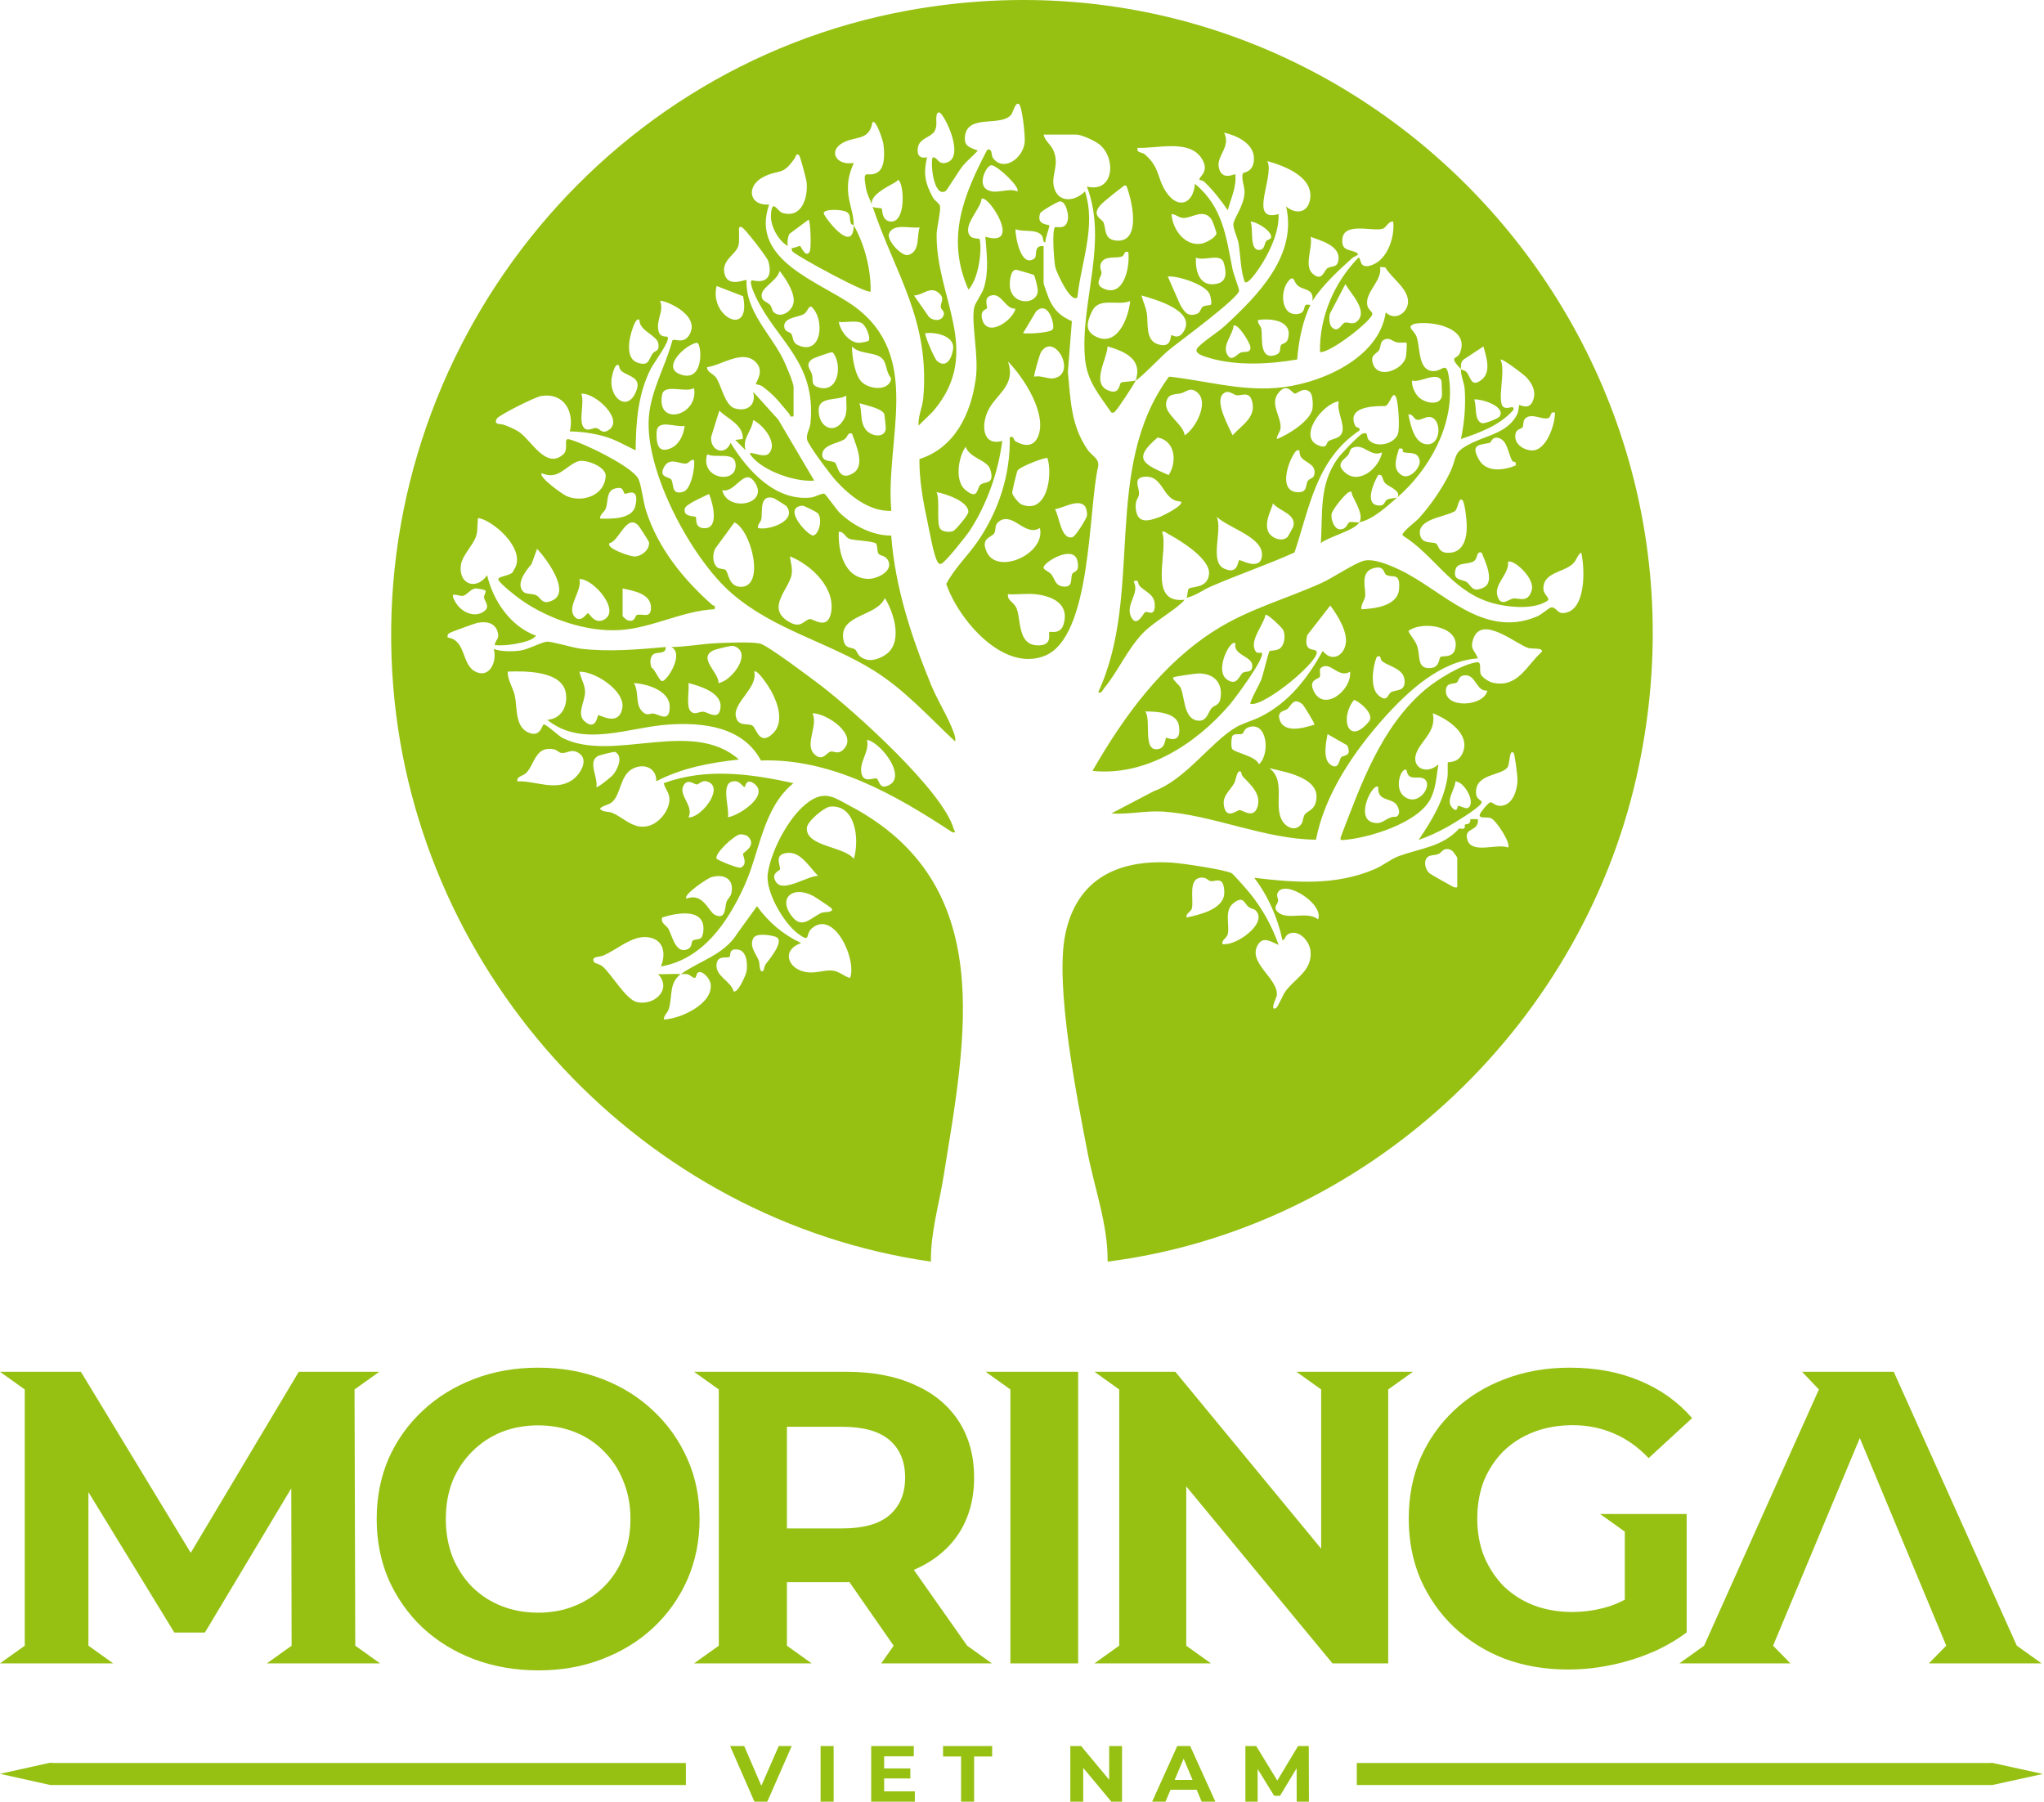
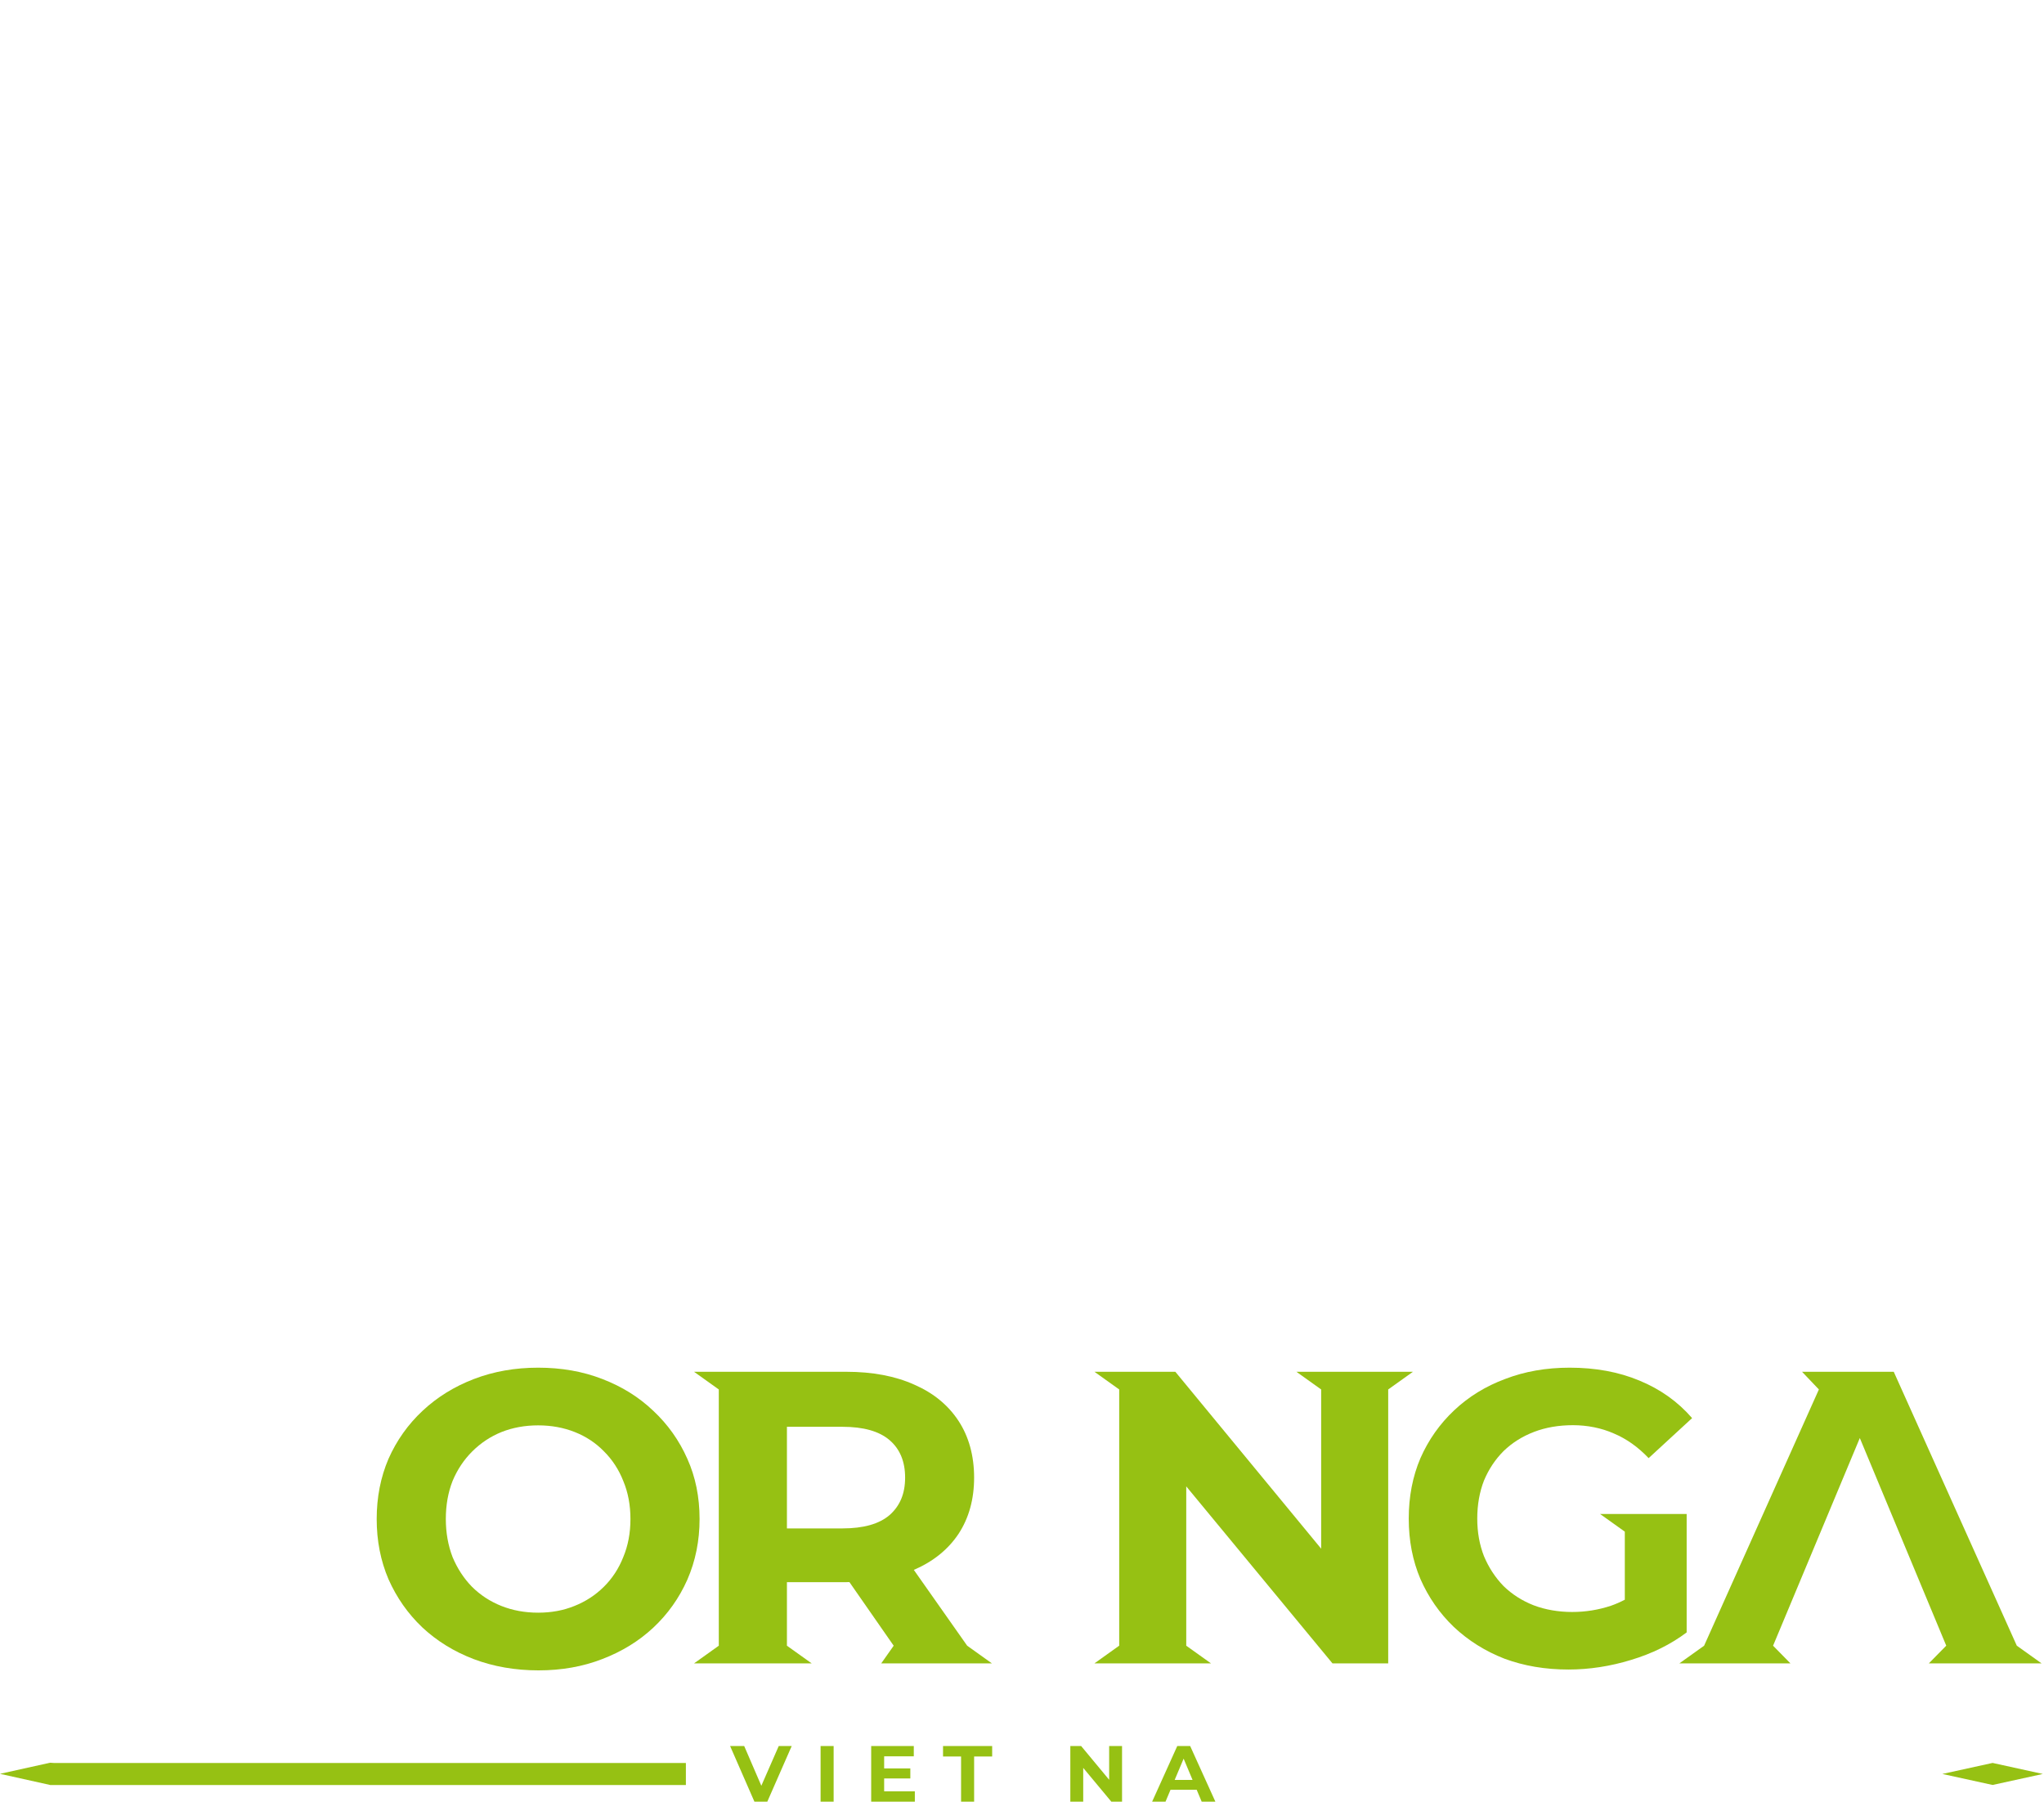
<svg xmlns="http://www.w3.org/2000/svg" width="1476" height="1301" viewBox="0 0 1476 1301" fill="none">
-   <path d="M491.683 703.499C503.364 694.582 522.956 689.715 532.367 674.108L546.651 654.361C554.905 665.919 565.703 675.031 578.554 680.983C563.319 686.3 569.406 700.696 583.311 702.126C589.765 702.795 595.451 700.35 600.793 700.823C606.136 701.296 609.242 705.01 613.851 706.221C618.94 692.806 601.997 656.103 585.948 670.648C581.454 674.72 585.753 681.352 575.986 674.005C565.715 666.276 552.612 643.726 554.423 630.807C556.853 613.447 571.71 585.026 587.633 576.767C597.561 571.623 604.198 576.906 613.415 581.75C720.886 638.132 697.478 749.257 681.302 849.851C678.035 870.198 671.925 890.164 672.223 911.031C464.732 881.248 301.49 706.924 284.031 496.624C264.588 262.447 426.478 49.217 655.693 7.577C978.268 -51.019 1254.61 239.447 1181.69 561.241C1140.25 744.147 985.329 887.408 799.825 911.031C800.089 884.166 790.413 858.386 785.323 832.087C777.677 792.604 761.662 711.723 769.24 674.766C777.551 634.187 807.964 620.368 846.642 622.94C853.933 623.425 883.876 627.866 889.344 630.507C890.617 631.119 901.175 643.276 902.952 645.491C911.836 656.599 918.588 668.86 923.322 682.333C918.37 680.452 912.34 675.55 908.34 682.229C900.487 695.332 923.632 706.694 921.97 719.071C921.821 720.143 916.662 730.271 921.293 728.044C922.921 727.26 926.177 718.724 928.217 715.887C935.027 706.417 947.912 700.996 946.33 686.566C945.562 679.587 937.801 670.694 930.441 674.42C927.667 675.827 928.367 678.572 926.074 678.895C922.554 662.608 915.802 647.106 905.691 633.864C935.474 637.382 964.236 639.677 992.54 627.681C998.616 625.109 1004.68 620.137 1010.22 618.154C1026.16 612.409 1041.62 611.498 1053.65 598.349C1054.4 598.049 1056.38 599.006 1057.44 598.049C1058.09 597.46 1057.55 595.776 1057.72 595.615C1058.95 594.531 1061.86 596.076 1061.79 591.52C1063.57 591.335 1065.44 591.624 1067.23 591.52C1068.1 601.002 1056.64 597.103 1059.65 606.596C1062.92 616.931 1081.26 608.857 1088.94 611.983C1091.49 609.399 1080.52 592.5 1076.71 590.851C1073.73 589.571 1067.62 591.508 1068.6 588.117C1069.11 586.399 1074.69 579.605 1076.24 579.351C1077.9 579.086 1079.92 582.777 1085.23 581.704C1092.8 580.181 1095.59 570.239 1095.8 563.548C1095.9 560.803 1093.91 544.689 1093 543.709C1089.82 540.306 1090.34 552.06 1088.54 554.251C1083.46 560.423 1064.96 558.589 1065.9 572.938C1066.25 578.428 1071.7 577.482 1069.27 580.597C1066.17 584.565 1050.18 594.369 1045.04 597.195C1038.43 600.828 1031.61 604.07 1024.43 606.492C1034.04 592.189 1042.77 578.174 1045.32 560.619C1045.64 558.369 1045.16 550.987 1045.55 550.595C1046.2 549.961 1052.7 551.206 1056.03 544.078C1062.45 530.305 1045.51 519.221 1034.63 515.045C1037.17 527.168 1028.29 533.062 1023.73 541.621C1017.3 553.698 1029.79 560.376 1038.68 551.91C1037.2 560.688 1036.98 569.789 1032.49 577.759C1023.03 594.519 988.275 605.269 970.14 606.55C968.031 606.7 967.801 606.792 968.145 604.531C982.761 566.501 997.171 525.046 1029.18 497.962C1037.67 490.776 1055.69 479.587 1066.56 478.203C1069.95 477.765 1068.27 483.429 1069.14 486.508C1069.84 489.011 1075.25 492.368 1077.67 492.922C1095.99 497.074 1102.06 480.891 1113.34 470.66C1114.63 467.58 1106.3 468.687 1103.81 467.984C1095.32 465.619 1069.66 443.196 1063.74 461.72C1061.36 469.183 1065.1 469.564 1067.19 475.447C1040.31 477.142 1016.59 499.243 999.361 518.494C977.534 542.878 956.59 573.699 950.273 606.342C913.269 606.065 876.138 588.486 839.81 586.064C827.28 585.234 815.026 588.302 802.507 587.402L833.276 571.265C855.916 563.087 874.063 536.223 892.176 525.369C897.506 522.174 904.648 520.397 910.22 517.583C930.865 507.144 944.026 489.957 955.203 470.014C960.958 477.638 969.372 474.581 971.561 465.919C973.854 456.876 965.898 444.349 960.614 437.232L943.946 458.675C941.114 471.04 948.795 468.226 950.445 470.014C955.386 475.354 912.753 510.904 902.94 508.228C902.069 507.351 909.75 493.475 910.758 490.845C912.134 487.247 915.928 470.936 916.742 470.233C917.488 469.598 921.488 469.968 923.85 468.503C927.713 466.103 928.412 458.837 926.658 454.996C925.913 453.346 915.298 442.965 913.808 444.049C912.421 451.512 901.507 463.093 906.872 470.556C907.973 472.078 910.793 471.086 911.068 471.363C914.152 474.478 891.419 504.848 887.957 508.863C863.62 537.169 827.601 560.688 788.889 556.674C811.667 517.064 839.363 478.826 878.603 454.396C902.482 439.539 928.699 432.491 954.068 421.072C962.39 417.323 977.351 407.207 984.298 405.073C991.611 402.824 1003.79 408.199 1010.66 411.441C1041.83 426.159 1070.6 461.513 1109.74 445.226C1113.09 443.83 1118.46 439.066 1119.71 438.732C1123.44 437.717 1124.29 442.965 1128.8 442.7C1145.53 441.742 1144.58 410.506 1141.81 398.983C1138.68 401.094 1138.86 404.197 1135.71 407.173C1129.01 413.505 1113.81 413.24 1114.55 425.617C1114.78 429.631 1119.89 432.088 1117.41 433.818C1107.12 440.981 1085.9 438.351 1074.6 434.521C1047.52 425.363 1035.73 401.025 1012.89 386.664C1011.52 384.669 1022.23 376.837 1024.43 374.414C1032.87 365.152 1041.02 353.352 1046.61 342.117C1053.07 329.164 1048.07 327.168 1062.62 319.982C1074.52 314.099 1089.37 312.265 1095.78 298.712C1096.62 296.936 1096.81 292.68 1097.05 292.472C1097.55 292.022 1104.57 297.04 1107.29 288.446C1109.22 282.333 1106.43 277.154 1102.46 272.678C1100.74 270.741 1084.65 258.433 1083.47 259.713C1087.71 266.83 1080.51 290.476 1085.76 293.96C1089.01 296.105 1093.25 291.78 1092.95 295.863C1083.24 307.156 1068.61 312.369 1054.96 317.041C1057.42 305.414 1058.57 292.795 1057.65 280.88C1057.27 275.977 1054.87 271.79 1054.95 266.53C1055.58 267.188 1057.88 267.419 1058.95 268.607C1062.06 272.044 1062.16 280.43 1069.99 274.132C1077.11 268.411 1073.15 257.545 1071.23 250.151L1056.9 259.621C1054.62 261.582 1054.99 263.866 1054.95 266.53C1045.57 256.818 1052.19 259.563 1054.05 255.296C1062.1 236.852 1034.37 231.465 1021.7 233.772C1014.77 235.975 1021.22 238.178 1022.99 243.357C1025.72 251.374 1023.87 268.065 1035.29 267.972C1042.34 267.915 1044.89 259.056 1046.66 275.551C1050.09 307.455 1031.72 339.556 1008.8 359.373C1012.72 354.851 1002.47 351.114 1000.55 349.234C997.538 346.247 999.097 342.209 995.245 343.005C992.242 347.827 985.295 363.433 994.569 364.898C1000.39 365.821 999.361 362.095 1001.69 360.769C1003.37 359.811 1008.55 359.65 1008.8 359.373C1001.33 365.832 991.382 375.164 981.649 377.125C984.768 371.692 978.783 362.764 976.342 357.17C975.963 356.316 976.628 354.263 974.21 355.29C971.367 356.501 962.058 367.886 961.519 371.335C960.946 374.956 963.399 382.143 967.584 382.235C972.65 382.35 972.868 377.563 974.485 377.102C976.525 376.514 979.552 377.54 981.649 377.125C978.245 383.054 959.674 387.483 953.816 392.132C955.203 370.17 952.417 349.73 966.151 330.813C968.34 327.803 981.363 314.03 983.885 313.154C988.55 311.527 986.166 315.218 988.424 317.71C993.938 323.777 1007.17 320.709 1009.55 313.027C1010.84 308.874 1009.93 288.181 1007.43 285.655C1004.93 283.129 1003.21 294.075 999.372 293.222C990.866 293.175 972.582 293.948 978.508 307.225C979.563 309.578 982.521 307.998 981.649 310.893C950.583 331.609 945.722 366.132 934.798 398.937C915.126 407.819 894.663 414.716 874.866 423.31C868.056 426.263 864.159 429.827 856.776 431.742C857.579 430.173 857.59 425.847 858.381 425.155C860.616 423.206 872 425.155 873.066 414.543C874.167 403.643 852.282 390.182 843.604 385.591C842.091 384.795 841.22 383.446 839.134 383.953C844.361 398.141 827.819 436.148 855.412 433.103C850.162 439.689 833.276 448.882 825.515 456.956C813.684 469.252 807.322 485.02 797.349 496.901C796.042 498.458 795.836 500.673 792.97 499.992C826.455 427.981 795.125 338.461 844.143 271.963C870.441 274.824 894.159 282.114 921.225 280.164C951.374 277.984 995.738 259.725 1000.67 225.559C1006.67 231.661 1015.68 226.793 1016.68 219.1C1017.99 208.949 1004.57 200.806 1000.39 193.089L996.587 192.778C998.49 203.124 984.355 211.556 987.656 221.522C988.275 223.379 990.774 225.213 990.981 226.494C991.657 230.75 960.476 255.249 953.151 254.234C952.761 228.812 963.354 204.047 980.973 185.995C983.243 186.053 980.824 195.419 991.439 191.082C1002.05 186.745 1007.25 171.104 1006.08 160.042C1002.35 159.558 1001.32 164.345 998.341 165.221C991.015 167.367 970.037 159.938 969.303 173.019C968.867 180.666 973.441 179.974 978.291 181.877C983.598 183.965 978.359 184.634 976.193 186.584C966.942 194.9 954.114 206.792 947.717 217.393C948.852 208.361 942.1 209.895 937.492 206.515C934.075 204.001 934.626 198.36 930.808 202.432C923.999 209.699 924.744 228.454 937.216 226.724C942.536 225.986 941.435 221.534 942.639 220.403C943.67 219.434 945.78 220.403 946.364 220.115C940.655 231.13 937.583 247.244 936.724 259.575C917.052 263.001 892.909 264.304 873.547 258.548C870.177 257.545 860.96 255.284 864.996 250.912C869.581 245.941 879.13 240.266 884.644 235.168C908.236 213.367 936.872 184.542 928.733 149.107C935.015 154.471 943.659 154.252 945.78 145.093C949.7 128.172 927.965 119.867 915.149 116.337C920.755 126.984 900.774 161.08 923.277 154.563C923.735 166.398 918.152 179.074 912.168 189.11C910.827 191.37 901.782 205.927 898.871 203.701C895.718 194.773 895.913 185.257 894.434 176.064C893.735 171.761 890.548 165.637 890.628 162.015C890.72 157.747 898.469 148.738 898.71 138.692C898.802 134.862 896.268 129.36 897.415 125.346C897.759 124.123 904.213 124.931 905.37 116.637C907.067 104.491 893.964 97.986 883.922 95.84C889.081 105.725 878.431 112.577 880.082 120.767C882.145 131.067 891.557 125.3 892.05 125.877C893.024 134.989 888.817 143.271 886.616 151.806C881.136 144.032 876.551 137.907 869.638 131.286C868.515 130.214 866.383 130.087 866.279 129.937C864.812 127.768 874.27 124.515 867.632 114.261C858.61 100.316 835.133 107.433 821.48 106.764C820.505 110.639 824.529 109.59 826.833 111.585C837.666 120.974 835.408 128.622 842.068 138.611C850.655 151.495 861.717 147.354 862.875 132.705C882.913 149.407 885.344 170.423 889.986 194.185C890.709 197.876 894.79 208.223 894.767 209.872C894.686 215.143 850.964 247.071 843.914 252.873C839.122 256.818 823.211 273.451 820.127 274.685C825.182 259.194 812.263 253.831 799.779 250.105C799.504 259.356 787.777 276.589 800.146 281.883C808.56 285.482 808.056 277.592 809.5 276.3C810.234 275.643 817.972 275.551 820.127 274.685C819.439 276.796 807.494 294.733 805.797 296.451C804.674 297.593 804.548 298.378 802.507 297.882C793.761 285.124 784.957 275.285 783.501 258.952C779.878 218.235 800.375 175.429 784.865 134.712C804.078 139.499 806.267 115.057 794.38 104.653C791.273 101.931 781.139 97.19 777.368 97.19H753.615C754.429 101.596 758.842 104.399 760.654 108.54C765.537 119.729 758.235 126.972 761.456 136.419C765.067 147.008 776.989 145.082 783.466 138.161C791.732 163.653 780.577 189.213 778.044 214.624C773.344 219.55 763.015 196.953 762.098 193.112C761.055 188.694 759.542 166.306 761.777 164.125C762.729 163.203 770.134 166.859 771.212 157.816C771.659 154.09 769.286 143.905 764.494 145.635C762.557 146.339 751.632 152.464 751.082 154.09C748.204 162.591 756.894 161.934 757.685 162.741C758.258 163.341 754.463 172.707 754.945 175.003C752.641 175.164 753.753 172.004 752.343 170.147C748.41 164.979 738.942 167.909 733.256 165.464C733.256 171 737.107 193.62 746.92 186.722C749.477 184.923 745.762 176.883 753.603 177.748V204.37C753.603 205.235 756.699 213.932 757.409 215.559C761.066 223.887 765.744 228.362 774.02 231.915L771.131 268.537C773.183 289.323 773.287 307.363 785.621 325.092C788.384 329.071 793.921 331.067 793.027 336.73C785.702 367.367 788.659 460.521 753.993 473.751C723.924 485.228 692.055 447.117 683.297 421.683C689.224 410.379 698.658 401.555 705.846 391.186C721.093 369.143 729.725 342.729 729.186 315.668C732.786 314.688 731.192 317.468 733.565 318.806C739.389 322.105 745.911 322.912 749.224 316.014C757.031 299.739 739.113 272.263 727.833 261.04C733.794 277.857 720.176 284.005 713.962 295.575C708.322 306.094 709.01 322.462 723.729 318.39C720.898 340.848 712.701 364.068 700.401 382.985C697.959 386.745 682.357 406.515 679.606 407.138C677.818 407.542 677.187 406.158 676.522 404.797C674.023 399.698 671.272 383.93 669.862 377.356C666.652 362.314 663.763 346.927 663.924 331.505C689.487 323.35 701.031 298.943 704.574 273.843C706.993 256.714 701.215 234.026 703.439 222.18C704.115 218.569 709.136 212.513 710.592 207.531C714.203 195.142 712.461 183.446 711.532 170.919C738.758 179.317 713.607 140.122 708.827 143.617C708.104 151.057 694.635 163.18 700.527 170.377C702.659 172.973 707.268 171.542 707.531 173.053C709.193 182.685 706.224 201.913 699.323 209.134C682.93 172.165 695.598 141.241 712.908 108.102C717.161 107.121 715.177 111.862 717.356 114.538C725.059 124.008 738.414 114.434 739.905 103.199C740.466 98.931 738.277 77.615 735.938 75.332C733.382 72.84 731.353 81.41 730.344 82.656C722.766 91.999 698.922 82.033 696.836 98.228C695.873 105.737 700.424 106.452 706.087 108.782C702.694 112.6 698.532 115.818 695.265 119.752C692.594 122.97 683.802 137.423 682.85 137.976C674.355 142.948 671.627 118.241 673.507 113.569C677.691 113.707 677.061 119.117 683.377 117.456C695.976 114.123 684.742 88.227 679.583 82.183C677.978 80.303 676.82 81.26 676.385 83.014C675.433 86.855 677.29 90.823 674.711 94.975C672.132 99.128 663.992 99.935 662.846 106.371C661.906 111.7 664.073 114.872 669.438 113.557C666.641 125.45 668.016 132.29 673.725 142.683C674.952 144.92 678.219 146.708 678.746 148.669C679.571 151.737 676.419 164.645 676.35 168.993C675.697 214.809 709.732 253.542 674.814 295.782C671.375 299.946 666.916 303.395 663.305 307.421C662.777 300.638 666.09 294.283 666.686 287.604C671.662 231.107 646.568 198.164 630.06 149.038C630.737 150.399 636.113 150.007 636.675 150.572C637.236 151.137 636.594 158.416 641.891 159.765C653.389 162.684 653.262 137.815 649.766 131.263C648.459 128.806 648.081 130.675 647.061 131.298C641.65 134.608 626.243 141.333 630.06 149.027C628.535 144.493 626.071 140.445 625.234 135.45C622.7 120.328 626.277 128.818 633.545 124.538C639.437 121.067 638.727 109.647 637.844 103.638C637.534 101.492 632.662 86.047 630.049 88.25C627.779 100.696 619.823 98.516 611.088 101.954C596.999 107.513 603.006 120.005 616.476 117.629C613.61 124.885 612.062 129.429 612.349 137.48C612.658 146.166 616.602 154.252 616.487 162.684C616.338 162.43 614.871 162.291 614.458 161.346C612.991 157.978 615.02 154.817 610.744 152.764C607.901 151.403 595.463 150.572 594.775 153.837C594.408 155.601 616.155 184.946 616.487 162.695C624.259 176.202 629.017 194.554 628.696 210.472C626.598 212.836 577.224 185.938 572.581 181.877C571.252 180.712 571.894 179.363 571.687 179.074C573.992 179.167 576.525 177.575 577.671 177.667C578.6 177.748 581.569 186.664 584.63 181.843C586.051 179.605 585.306 159.915 583.896 158.6L570.231 168.739C568.81 170.481 568.294 176.122 568.97 177.713C562.058 173.849 556.223 163.249 556.716 155.198C557.484 142.671 561.313 152.614 564.947 153.721C578.818 157.931 583.403 143.144 582.532 131.99C582.348 129.614 577.832 112.9 577.098 112.185C574.92 110.074 574.725 113.038 574.095 113.961C564.832 127.514 563.158 121.712 551.248 127.803C538.466 134.343 540.827 148.819 555.398 147.689C541.355 188.175 591.794 203.24 616.361 220.853C666.904 257.095 639.059 317.006 643.633 368.878C627.962 369.57 613.587 358.012 603.568 347.042C599.899 343.028 583.472 321.239 582.761 317.341C582.05 313.442 584.87 309.601 585.272 305.379C589.456 261.386 560.957 246.333 545.653 214.14C544.794 212.329 539.876 201.671 543.613 202.501C554.251 204.866 557.874 198.879 554.779 188.567C553.93 185.73 537.927 164.991 535.703 164.068C532.929 162.914 533.777 165.948 533.685 167.447C533.456 170.931 534.201 174.253 533.089 177.783C531.186 183.827 521.179 187.841 523.07 197.184C525.34 208.384 538.259 201.348 539.108 202.294C538.202 224.879 556.452 240.935 565.612 259.61C567.366 263.185 573.052 276.416 573.052 279.438V300.604C569.876 301.434 570.782 299.854 569.933 298.874C562.78 290.499 559.788 285.793 550.422 278.953C548.966 277.892 546.043 277.569 545.894 277.385C545.252 276.531 552.91 267.868 545.241 260.994C535.726 252.447 520.823 263.843 510.598 265.135C510.563 269.033 514.839 269.472 517.189 272.828C520.869 278.088 523.38 292.726 530.556 294.871C539.727 297.616 546.295 292.345 543.842 282.898L561.932 302.922L587.966 347.042C574.656 348.184 552.944 340.698 543.819 330.698C536.093 322.243 550.778 331.921 555.077 327.595C562.253 320.351 551.03 306.556 543.854 303.361C542.937 311.55 535.657 316.695 538.443 325.173L530.969 317.687L536.402 317.006C536.815 306.74 525.707 302.599 519.425 296.555L513.567 315.334C512.455 325.392 523.724 329.717 527.564 319.751C539.796 339.787 560.017 362.234 585.833 359.223C588.78 358.877 592.975 356.143 595.234 356.501C596.105 356.639 604.301 368.335 606.307 370.25C615.925 379.478 629.957 386.849 643.553 386.722C646.361 424.233 658.295 460.336 672.476 494.848C677.072 506.048 685.131 518.644 688.719 529.025C689.465 531.194 690.107 533.12 689.763 535.473C670.848 517.767 653.411 498.262 631.298 484.386C598.008 463.508 559.043 455.03 528.229 428.304C499.237 403.159 465.58 340.237 468.538 301.331C470.028 281.699 480.552 264.616 485.481 245.953C486.857 243.761 493.861 249.436 498.194 241.062C505.714 226.482 478.133 215.997 476.665 217.358C479.428 224.21 474.487 229.908 475.209 237.175C475.943 244.58 481.239 242.423 482.065 243.334C484.3 245.837 471.977 262.297 470.074 266.011C460.651 284.409 459.183 304.756 459.011 325.207C451.159 321.528 444.487 317.352 435.924 314.988C427.991 312.796 419.749 311.654 411.506 311.55C414.796 297.017 407.276 283.371 390.78 285.955C386.378 286.647 360.252 299.785 358.831 302.253C356.102 307.006 361.204 305.783 363.944 306.786C367.406 308.044 371.074 309.578 374.215 311.516C383.351 317.145 394.059 339.522 406.829 328.033C410.853 324.411 406.657 316.256 410.658 317.168C420.517 319.394 456.81 337.03 460.972 345.774C463.184 350.422 464.445 362.418 466.532 368.855C475.347 396.03 493.299 418.177 514.289 436.782C515.206 437.601 516.891 436.702 516.02 439.897C492.497 441.096 471.083 453.496 447.525 454.972C423.715 456.472 396.019 447.002 376.588 433.38C373.218 431.015 361.181 421.73 359.931 418.719C358.682 415.708 369.996 416.251 370.799 411.937C380.887 398.303 358.659 377.805 346.977 374.403C344.41 373.653 345.189 374.818 344.994 376.398C344.478 380.401 345.178 382.904 343.699 387.402C341.624 393.7 333.794 401.082 332.831 407.923C330.848 422.029 344.089 426.655 351.758 415.328C356.148 433.979 368.701 452.4 387.054 459.033C385.312 461.743 379.465 463.404 376.485 464.073C369.996 465.55 363.909 466.346 357.203 465.838C357.96 461.432 360.94 461.467 359.347 456.241C357.272 449.413 350.795 448.571 344.616 449.793C343.126 450.082 325.552 456.437 324.681 457.037C323.271 458.006 322.961 458.641 323.259 460.371C337.016 462.228 332.843 480.464 343.974 485.309C354.028 489.692 359.129 476.865 356.492 468.606C361.571 470.567 369.905 470.533 375.396 469.829C381.403 469.056 390.207 463.981 394.827 463.37C397.807 462.978 413.764 467.741 419.118 468.399C439.179 470.844 460.616 469.033 480.701 467.222C481.044 472.794 474.613 470.371 471.748 472.54C469.18 474.478 469.214 479.461 470.578 482.183C473.066 483.256 476.379 492.864 478.649 491.78C483.096 489.669 493.803 471.767 484.77 467.222C495.592 467.13 507.285 464.846 517.969 464.419C525.409 464.119 542.547 463.312 548.955 464.765C554.148 465.93 585.868 489.761 592.425 494.767C616.338 512.992 681.096 571.196 688.696 598.637C689.212 600.505 691.173 601.278 687.711 601.001C646.545 573.883 600.484 547.504 549.505 549.153C536.334 524.723 507.95 521.539 482.73 523.2C454.162 525.08 420.448 540.364 395.171 519.763C405.224 519.094 410.027 510.235 408.652 500.754C406.256 484.224 379.19 484.536 366.649 484.963C366.477 491.088 370.409 496.347 371.739 502.368C373.699 511.25 371.544 525.888 382.916 529.475C390.241 531.782 391.41 523.938 392.465 523.2C393.841 522.243 403.069 531.332 406.451 532.993C442.939 550.964 499.57 518.321 533.605 548.461C512.489 550.803 492.737 554.436 473.891 564.16C474.212 554.205 464.503 550.733 456.352 555.393C448.121 560.1 448.247 572.672 442.699 578.52C439.753 581.635 435.981 581.093 433.184 583.942C435.477 586.814 439.214 585.695 442.297 587.033C450.62 590.655 457.143 598.764 467.46 596.607C475.622 594.9 483.383 585.626 483.406 577.125C483.417 572.211 480.173 569.789 479.313 565.521C509.99 554.321 541.859 558.727 572.971 565.521C550.743 583.653 548.875 614.682 537.491 639.723C525.546 665.999 507.548 692.61 477.262 697.916C481.239 688.1 479.038 677.799 467.174 676.715C456.077 675.7 445.312 685.989 435.488 690.061C432.565 691.272 426.237 690.476 429.217 695.09C429.401 695.367 433.39 696.359 435.213 697.951C441.988 703.891 451.95 721.758 459.917 723.604C472.412 726.499 485.538 714.48 475.244 703.429C480.62 703.706 486.18 703.003 491.534 703.418C482.982 709.947 485.687 719.22 483.028 728.31C482.053 731.643 479.417 732.935 479.325 736.176C491.144 735.9 515.997 724.549 513.028 709.877C512.409 706.809 507.789 701.053 504.488 702.057C502.642 702.622 502.94 706.232 501.69 706.175C499.879 706.094 498.389 703.822 496.188 703.453C494.606 703.187 493.07 703.522 491.534 703.406L491.683 703.499ZM734.654 138.23C737.188 135.681 720.691 119.786 716.083 119.348C712.506 119.013 706.362 131.621 711.647 136.142C717.917 141.518 727.707 135.116 734.654 138.23ZM813.375 134.135C811.323 133.582 811.128 134.677 809.97 135.473C807.448 137.227 797.647 145.07 795.698 147.043C786.928 155.89 795.858 157.574 797.062 161.103C798.736 166.006 797.349 172.938 806.061 173.722C824.712 175.406 817.353 144.171 813.375 134.124V134.135ZM845.977 154.621C846.631 165.637 855.756 178.152 867.724 175.914C870.75 175.349 877.663 171.761 878.408 168.659C878.603 167.851 875.634 159.696 875.061 158.796C869.501 150.053 860.777 157.435 854.77 157.401C850.998 157.389 849.382 154.679 845.977 154.609V154.621ZM914.289 174.172C914.966 173.169 917.51 172.88 917.843 171.6C919.001 167.194 907.308 159.8 902.975 160.088C905.531 164.806 901.507 182.062 910.254 180.366C913.12 179.813 913.085 175.925 914.278 174.172H914.289ZM664.073 164.183C657.332 165.187 645.089 160.93 641.982 168.693C640.091 173.422 651.256 185.603 655.956 184.127C664.543 181.416 661.883 170.896 664.061 164.195L664.073 164.183ZM946.422 171.012C948.084 178.602 941.481 191.924 947.82 197.565C954.847 203.816 955.822 195.396 958.699 193.608C961.577 191.82 965.669 193.608 966.517 187.772C968.008 177.46 953.747 173.711 946.422 171.012ZM814.739 181.935C810.807 181.024 812.939 184.553 809.466 185.442C804.777 186.63 797.44 184.542 795.033 190.171C793.634 193.447 795.641 195.235 795.377 197.461C794.999 200.61 789.932 205.408 797.142 208.511C811.827 214.843 816.103 192.109 814.751 181.935H814.739ZM863.62 186.03C863.024 196.342 866.509 207.715 878.935 204.843C886.41 203.113 885.504 195.961 883.681 189.721C881.538 182.385 869.237 188.844 863.62 186.03ZM746.565 198.626C746.061 198.107 737.004 195.707 734.585 194.946C729.748 193.435 728.865 203.632 729.255 207.058C730.814 220.853 749.075 220.219 749.396 209.987C749.442 208.315 747.528 199.606 746.565 198.626ZM558.527 225.282C563.697 230.438 572.455 224.683 573.12 217.992C573.831 210.852 567.205 201.013 562.952 195.615C561.554 202.467 550.514 207.092 550.033 212.767C549.608 217.75 553.838 217.623 556.12 220.253C557.415 221.741 557.541 224.302 558.539 225.294L558.527 225.282ZM874.361 220.046C875.29 218.984 874.178 213.978 873.456 212.306C870.544 205.523 850.586 198.937 843.261 199.687L852.237 220.011C855.137 224.925 857.292 228.893 864.044 226.759C866.921 225.848 866.921 222.526 868.63 221.441C870.212 220.449 874.006 220.472 874.361 220.057V220.046ZM961.68 236.194C966.151 240.877 968.615 234.037 970.874 233.08C973.292 232.042 976.766 235.26 980.32 231.73C987.897 224.21 975.322 211.96 971.527 205.166L960.27 226.632C959.662 229.296 959.788 234.21 961.68 236.194ZM517.476 206.515C511.905 228.87 542.73 244.326 536.597 213.898L517.476 206.515ZM660.003 213.344L670.894 228.997C673.702 231.465 679.113 232.272 681.119 228.351C682.873 224.913 679.709 223.875 679.399 221.995C678.792 218.327 683.011 215.605 677.623 211.325C671.467 206.435 666.48 213.24 660.015 213.356L660.003 213.344ZM733.301 222.906C725.667 223.345 723.317 210.749 715.212 213.517C710.133 215.247 713.252 221.418 712.713 222.618C712.312 223.495 707.153 223.91 709.423 231.142C713.447 243.969 731.444 231.188 733.313 222.906H733.301ZM845.977 241.985C846.39 241.581 851.216 246.229 855.286 238.409C862.726 224.117 834.009 216.101 824.254 213.344C825.48 217.877 827.372 221.637 828.174 226.459C829.229 232.861 826.902 245.78 836.073 248.571C846.264 251.662 844.751 243.184 845.977 241.996V241.985ZM816.103 217.439C806.772 221.049 793.68 214.301 788.671 224.648C785.323 231.557 782.847 238.27 790.436 242.573C806.302 251.57 814.877 230.115 816.103 217.439ZM571.366 241.039C573.086 243.369 571.756 247.106 576.17 249.182C593.377 257.291 595.944 230.681 586.017 221.534C583.85 220.542 583.128 225.271 580.457 226.84C576.41 229.216 564.511 229.216 566.517 236.967C567.194 239.585 570.403 239.724 571.378 241.039H571.366ZM760.275 237.74C761.892 235.214 757.306 216.274 748.158 224.867L738.735 240.635C742.461 241.131 758.533 240.45 760.264 237.74H760.275ZM461.797 231.084C459.459 228.87 457.292 235.871 456.696 237.532C454.243 244.453 451.319 258.871 460.376 261.893C468.756 264.685 468.136 259.817 471.277 255.296C472.928 252.919 476.287 254.084 475.416 248.213C474.487 241.996 461.637 239.078 461.786 231.084H461.797ZM925.054 249.182C925.764 248.029 928.951 248.098 929.88 245.168C934.201 231.523 918.164 229.642 908.42 231.084C907.915 233.691 910.483 235.225 910.85 237.498C911.802 243.426 909.154 259.99 920.652 256.472C925.902 254.857 923.643 251.489 925.054 249.182ZM627.309 245.964C628.937 243.588 625.028 234.522 621.978 233.149C617.645 231.2 610.515 233.068 605.723 232.445C606.869 239.112 612.945 247.164 619.995 247.556C621.417 247.637 626.827 246.679 627.32 245.964H627.309ZM890.777 235.179C890.238 241.95 882.695 248.825 886.02 255.642C889.069 261.917 892.921 255.976 895.844 254.615C898.091 253.577 902.952 255.33 902.986 250.936C903.009 247.867 893.632 232.988 890.777 235.168V235.179ZM676.683 260.705C683.641 266.473 687.47 258.168 688.272 251.904C689.476 242.492 675.307 239.539 668.165 240.647C667.328 241.385 674.722 259.079 676.694 260.705H676.683ZM1015.65 247.464C1015.39 247.21 1010.47 247.683 1008.49 247.164C1005.32 246.345 1003.22 243.323 999.338 245.364C996.438 246.887 997.217 250.67 995.83 252.862C994.11 255.596 988.573 256.426 991.886 263.82C996.208 273.474 1012.45 266.957 1015.03 258.456C1015.6 256.576 1016.15 247.936 1015.64 247.452L1015.65 247.464ZM503.227 247.498C495.179 248.79 478.064 264.673 490.353 269.956C508.981 277.961 506.975 247.671 503.227 247.498ZM641.936 277.096C642.957 275.897 643.495 274.535 643.404 272.932C639.976 269.137 640.343 263.047 637.718 259.633C633.155 253.692 620.74 256.357 615.215 250.186C615.249 257.326 617.187 271.271 622.62 276.173C627.194 280.303 637.615 282.16 641.925 277.085L641.936 277.096ZM746.874 272.032C751.357 270.821 756.905 273.878 760.803 273.197C778.308 270.141 761.296 239.066 751.689 254.361C750.738 255.872 746.198 271.421 746.874 272.032ZM599.876 254.488C598.994 254.534 587.61 258.548 586.773 259.137C580.87 263.266 585.237 266.438 586.326 270.383C587.461 274.478 585.237 277.811 590.728 279.634C605.173 284.432 608.543 264.108 601.688 254.846C601.149 254.257 600.564 254.454 599.876 254.488ZM446.86 263.854C443.891 261.271 441.69 272.286 441.541 274.282C440.498 288.515 454.128 297.812 459.757 281.502C462.932 272.286 453.727 271.871 448.832 267.972C447.227 266.692 447.066 264.039 446.86 263.854ZM1024.25 286.601C1028.66 291.042 1039.62 293.406 1041.24 286.128C1041.36 285.574 1041.09 275.308 1040.85 274.801C1037.56 267.938 1025.14 276.785 1019.72 274.778C1019.2 278.607 1021.61 283.936 1024.26 286.601H1024.25ZM501.175 280.245C494.881 283.913 479.669 276.796 478.11 285.009C473.673 308.297 504.717 300.454 501.175 280.245ZM946.089 283.302C941.561 278.757 936.563 284.467 935.061 284.213C932.791 283.832 929.157 275.458 922.703 284.363C917.304 291.803 924.801 300.65 924.744 308.274C924.71 312.081 922.073 313.661 921.993 317.098C930.075 313.926 946.754 303.81 947.843 294.629C948.164 291.964 947.946 285.17 946.089 283.302ZM864.583 283.383C859.413 279.172 856.845 282.921 853.039 283.948C848.454 285.182 843.375 283.659 842.103 290.811C840.635 299.058 854.564 306.221 855.481 314.376C863.345 309.52 873.307 290.499 864.571 283.394L864.583 283.383ZM882.948 284.663C877.308 290.43 887.166 307.963 890.078 314.33C896.67 306.913 907.56 301.273 904.041 289.381C901.92 282.218 896.463 285.897 893.093 285.436C890.365 285.055 886.765 280.753 882.948 284.651V284.663ZM419.749 284.34C422.328 290.857 417.387 304.468 421.743 308.943C424.781 312.069 427.807 308.517 430.926 309.186C433.264 309.682 434.571 313.269 438.755 311.008C451.927 303.903 429.722 283.21 419.737 284.328L419.749 284.34ZM611.122 285.701C604.771 289.554 591.611 286.116 591.198 295.644C590.648 308.194 602.192 314.515 609.024 303.384C612.486 297.755 610.836 292.011 611.122 285.713V285.701ZM1064.52 288.435C1066.63 293.498 1064.18 303.188 1069.99 305.564C1071.77 306.29 1082.06 302.115 1082.92 300.742C1087.52 293.418 1069.71 287.893 1064.51 288.446L1064.52 288.435ZM966.77 289.796C954.951 291.284 936.013 316.614 953.151 322.001C958.779 323.765 957.347 319.74 959.582 318.402C962.494 316.66 967.87 316.752 969.234 312.023C971.057 305.737 964.981 296.774 966.77 289.807V289.796ZM620.637 291.168C622.677 297.501 620.924 303.857 624.707 309.589C628.49 315.322 639.071 316.741 639.632 309.555C639.701 308.69 638.784 299.139 638.44 298.62C635.826 294.583 625.314 292.749 620.637 291.168ZM1122.87 297.985C1118.94 296.809 1120.5 301.134 1117.96 301.953C1113.7 303.326 1106.22 298.101 1101.68 301.942C1099.4 303.857 1100.45 306.948 1099.44 308.551C1098.69 309.739 1095.45 309.728 1094.57 312.6C1092.38 319.728 1099.62 325.011 1106.04 325.253C1116.69 325.657 1122.9 306.671 1122.87 298.009V297.985ZM1017 299.358C1018.59 306.602 1021.05 319.982 1030.09 320.824C1041 321.828 1041.33 302.057 1032.44 301.088C1029.53 300.777 1025.67 303.603 1023.27 303.141C1020.88 302.68 1020.18 298.551 1017.01 299.358H1017ZM494.388 307.548C487.946 308.92 474.35 302 474.132 312.381C474.017 317.883 474.315 325.749 480.873 324.711C489.367 323.373 493.379 315.403 494.4 307.548H494.388ZM615.18 313.004C611.592 312.231 612.658 315.484 609.448 317.421C604.897 320.167 594.649 321.136 593.824 327.549C592.998 333.962 600.644 332.255 603.029 334.124C604.909 335.589 605.482 348.127 615.983 341.748C625.337 336.073 617.783 320.697 615.192 312.992L615.18 313.004ZM835.958 315.922C817.273 331.701 825.962 335.185 843.902 343.051C850.173 333.455 848.683 318.275 835.958 315.922ZM1092.17 333.039C1088.89 327.56 1088.75 318.137 1082.2 316.291C1077.35 314.93 1076.98 319.498 1075.77 319.775C1068.59 321.412 1061.44 320.455 1068.03 331.99C1073.39 341.379 1085.91 339.626 1094.37 336.188C1095.6 332.82 1092.58 333.743 1092.16 333.039H1092.17ZM707.852 350.226C710.581 347.192 718.789 350.664 715.04 338.864C712.896 332.117 700.034 330.859 697.329 322.577C691.86 330.456 689.247 347.527 697.306 353.963C706.293 361.138 705.216 353.133 707.841 350.215L707.852 350.226ZM997.985 326.661C989.513 330.536 984.79 319.544 976.548 323.466C974.45 324.469 974.932 326.811 973.487 328.575C970.564 332.151 964.248 334.689 970.931 340.918C981.363 350.653 996.162 337.642 997.985 326.661ZM1012.8 324.112C1012.18 323.662 1011.09 323.962 1010.24 323.939C1008.47 330.306 1005 338.691 1012.17 343.132C1018.05 346.777 1025.85 337.388 1025.19 332.878C1024.13 325.738 1017.69 327.618 1013.84 326.661C1012.61 326.361 1013.01 324.261 1012.8 324.112ZM938.26 325.288C937.801 324.827 936.38 324.988 935.474 326.142C930.086 332.993 922.543 355.52 937.629 355.428C944.461 355.382 942.421 350.341 944.461 347.215C945.94 344.966 949.253 346.004 949.276 340.998C949.311 334.85 942.272 333.974 939.544 330.11C938.305 328.356 938.432 325.473 938.26 325.288ZM510.689 328.022C504.958 346.385 533.685 350.388 531.049 334.239C529.696 326.003 516.662 331.171 510.689 328.022ZM756.366 330.744C755.461 329.833 736.58 336.857 734.78 339.753C734.253 340.595 730.814 354.99 730.906 355.809C731.112 357.85 735.64 363.41 737.394 364.16C756.08 372.084 760.344 343.028 756.366 330.732V330.744ZM391.238 341.679C388.441 344.332 406.359 357.101 409.305 358.312C421.273 363.237 436.852 357.47 437.368 343.559C437.609 337.065 422.912 331.263 417.398 333.155C408.606 336.154 403.138 347.1 391.238 341.69V341.679ZM501.175 332.128C498.446 331.563 497.736 334.608 495.168 334.746C490.204 335.012 483.75 329.948 479.6 337.111C475.187 344.747 483.108 344.32 484.575 346.085C486.902 348.888 484.208 357.954 493.448 355.105C499.077 353.375 502.069 337.526 501.175 332.14V332.128ZM521.545 353.975C525.271 370.1 555.398 364.391 545.229 348.577C537.491 336.546 531.221 356.339 521.545 353.975ZM852.752 362.164C839.088 361.853 840.567 342.844 826.271 344.286C817.513 345.174 823.153 352.498 822.477 357.147C822.076 359.938 819.623 361.034 820.127 366.94C821.124 378.659 829.241 376.341 837.391 373.318C839.638 372.488 855.194 364.864 852.764 362.164H852.752ZM451.159 356.547C449.634 355.382 450.815 350.791 443.776 352.856C437.643 354.655 439.271 362.384 437.494 367.044C436.325 370.1 433.184 371.173 433.321 374.437C441.185 374.726 456.581 375.083 458.817 365.279C462.129 350.722 452.053 357.228 451.17 356.547H451.159ZM679.331 382.304C681.142 384.115 686.163 384.542 688.525 383.354C690.003 382.604 699.266 371.98 699.266 369.662C699.266 361.922 682.816 356.582 676.293 355.336C679.067 361.334 675.731 378.705 679.319 382.304H679.331ZM512.031 356.697C508.443 358.485 495.374 363.964 494.537 367.182C492.921 373.422 501.725 372.58 502.378 373.249C503.318 374.195 501.324 380.458 507.388 381.312C519.941 383.077 514.77 363.353 512.042 356.697H512.031ZM547.339 381.266C554.87 383.308 576.227 376.144 567.813 365.44C567.48 365.014 559.077 359.777 558.561 359.638C548.21 356.766 550.755 369.304 549.769 374.864C549.368 377.136 546.846 378.659 547.327 381.277L547.339 381.266ZM1037.05 392.512C1038.82 393.55 1038.51 398.764 1044.83 399.156C1056.72 399.883 1059.36 388.821 1059.17 379.178C1059.1 375.925 1057.8 361.83 1055.67 360.815C1052.79 359.431 1053.02 369.004 1049.55 369.639C1043.06 373.295 1023.71 374.83 1025.37 385.753C1026.53 393.377 1034.2 390.851 1037.05 392.524V392.512ZM783.203 365.21C778.078 360.054 767.543 367.078 761.811 367.632C765.044 372.996 766.133 390.009 774.421 387.91C776.794 387.31 784.647 374.322 784.934 372.338C785.197 370.492 784.498 366.513 783.203 365.221V365.21ZM929.788 387.748C930.098 387.448 933.812 380.655 933.915 380.239C936.242 371.115 924.136 369.362 919.276 363.526C917.384 369.8 913.429 376.121 915.47 383.042C916.983 388.164 925.455 391.947 929.777 387.748H929.788ZM579.46 365.163C564.202 366.455 583.816 387.264 587.221 386.664C591.611 385.891 594.328 373.964 590.167 370.285C589.273 369.5 580.48 365.083 579.46 365.175V365.163ZM894.858 404.485C895.604 403.92 909.302 412.236 911.137 402.42C913.819 388.083 886.96 381.508 878.557 373.076C883.108 382.535 872.986 405.546 883.991 410.599C894.113 415.247 893.655 405.385 894.858 404.485ZM750.933 381.277C740.386 387.829 731.937 370.043 722.033 376.087C717.528 378.832 719.591 382.442 717.998 385.003C715.923 388.337 707.783 388.383 712.587 398.706C720.405 415.512 755.231 399.917 750.933 381.277ZM440.108 392.224C437.299 395.95 455.137 401.982 458.404 401.844C463.471 401.625 469.203 396.965 468.652 391.566C468.584 390.874 462.038 380.758 461.235 379.824C452.741 369.997 447.02 391.013 440.108 392.224ZM523.953 411.614C526.165 413.471 526.005 423.264 534.442 423.737C552.898 424.775 542.742 382.915 530.35 377.183L517.705 394.462C514.22 398.199 514.106 406.262 517.808 409.595C519.482 411.106 522.726 410.575 523.964 411.602L523.953 411.614ZM632.548 392.501C630.782 390.678 617.106 390.378 613.495 389.144C610.297 388.048 609.483 383.677 605.711 384.011C605.058 398.118 609.643 417.577 626.873 418.004C633.236 418.165 645.158 412.571 641.375 404.843C639.472 400.944 635.723 401.486 634.542 400.044C633.224 398.429 633.74 393.723 632.536 392.489L632.548 392.501ZM377.975 427.382C379.832 429.204 384.509 428.535 387.112 429.804C391.067 431.719 391.101 437.278 399.057 433.506C412.446 427.174 394.024 402.801 387.822 396.296L383.844 407.288C379.935 411.867 372.083 421.626 377.975 427.37V427.382ZM774.353 414.347C775.625 412.213 779.729 413.517 778.067 405.2C775.683 393.262 755.403 404.808 753.672 409.284C752.847 411.406 757.444 412.606 759.129 414.693C761.708 417.9 761.777 422.41 766.89 423.391C775.568 425.052 772.679 417.162 774.364 414.347H774.353ZM1069.92 399.029C1065.75 397.991 1067.48 402.824 1064.45 405.108C1060.75 407.911 1052.71 405.719 1051.16 410.91C1048.61 419.538 1055.66 418.038 1059.01 420.265C1062.35 422.491 1062.86 428.327 1071.31 424.279C1079.76 420.23 1072.37 405.154 1069.92 399.029ZM570.415 401.763C570.885 406.25 572.387 409.895 571.687 414.636C570.174 424.867 553.54 438.316 568.363 448.19C578.451 454.915 580.193 447.729 584.893 447.025C587.06 446.702 597.286 455.192 599.968 443.115C603.992 424.971 585.765 407.773 570.403 401.763H570.415ZM1088.95 405.846C1089.98 414.567 1078.56 421.718 1081.36 430.473C1083.96 438.616 1089.33 432.722 1092.56 432.203C1096.9 431.511 1103.16 435.86 1106.04 426.378C1108.84 417.127 1091.78 402.916 1088.96 405.846H1088.95ZM1001 415.109C998.902 413.897 999.9 407.623 991.13 410.541C982.36 413.459 986.063 424.186 985.879 429.735C985.753 433.541 982.589 436.102 983.059 439.977C992.597 439.504 1009.14 437.659 1010.25 425.651C1011.45 412.675 1005.55 417.75 1000.99 415.097L1001 415.109ZM418.384 418.142C420.597 426.205 409.511 437.717 414.418 444.649C418.912 450.993 423.784 442.746 424.483 442.746C425.641 442.746 429.16 451.062 436.05 447.533C448.74 441.016 428.094 417.542 418.384 418.154V418.142ZM821.503 419.515C821.342 419.376 818.648 419.007 818.797 420.207C823.084 428.743 812.458 436.402 816.791 445.445C820.815 453.842 825.687 442.711 826.89 442.042C828.736 441.016 833.516 445.572 833.872 437.947C834.262 429.619 828.301 428.085 823.451 423.667C822.018 422.364 821.686 419.676 821.503 419.515ZM350.497 426.378C350.176 425.894 344.536 424.763 343.16 424.948C339.778 425.374 337.222 429.573 334.551 430.196C330.802 431.084 323.523 425.594 328.991 435.006C332.946 441.823 342.507 446.621 349.58 441.431C354.326 437.936 349.878 434.372 349.499 431.373C349.35 430.15 351.207 427.451 350.497 426.378ZM449.6 424.959V444.753C449.6 445.203 452.317 447.683 453.268 447.948C459.034 449.586 458.324 444.441 460.043 444.026C464.422 442.988 469.776 446.771 470.074 439.297C470.498 428.696 457.521 426.632 449.6 424.948V424.959ZM747.551 429.066C741.315 428.408 734.207 429.539 727.868 429.066C727.295 434.222 732.258 434.302 734.242 439.724C737.325 448.213 735.01 465.434 748.938 466.023C760.7 466.519 756.825 457.314 757.742 456.38C758.35 455.768 765.686 458.456 767.979 450.981C772.541 436.044 759.943 430.381 747.562 429.066H747.551ZM617.53 469.056C618.642 469.875 619.25 472.655 621.267 474.155C626.827 478.261 632.788 476.692 638.348 473.497C652.54 465.365 645.983 443.276 638.956 431.811C633.213 445.445 605.757 443.461 609.013 461.824C610.285 469.022 614.515 466.853 617.519 469.056H617.53ZM1040.29 474.339C1041.49 473.347 1048.81 475.354 1050.66 469.033C1055.54 452.331 1026.86 447.798 1017 455.699C1019.01 459.806 1021.94 462.251 1023.47 466.911C1025.62 473.463 1023.32 481.998 1031.25 482.437C1039.96 482.909 1038.7 475.631 1040.27 474.328L1040.29 474.339ZM892.107 464.558C888.542 461.109 876.769 484.04 885.905 490.592C893.494 496.036 894.847 487.42 897.61 485.735C899.971 484.294 904.694 486.301 904.247 480.21C903.777 473.82 890.284 473.024 892.096 464.558H892.107ZM518.84 493.233C528.561 491.791 544.049 470.798 529.708 466.473C528.045 465.965 517.04 468.745 515.091 469.679C503.651 475.089 519.39 485.851 518.84 493.245V493.233ZM996.609 474.132C996.243 473.82 994.477 473.543 993.938 474.916C991.279 481.641 989.181 496.716 995.337 502.034C1001.88 507.686 1002.1 501.365 1004.35 499.969C1008.05 497.674 1014.83 499.854 1014.26 491.272C1013.75 483.221 1003.82 481.352 998.787 478.03C996.77 476.704 996.827 474.316 996.598 474.12L996.609 474.132ZM974.909 485.043C966.38 490.211 960.671 477.061 953.988 482.16C952.119 483.578 954.011 486.935 952.933 488.873C952.027 490.499 944.851 490.73 948.474 498.666C955.833 514.791 976.319 498.297 974.92 485.043H974.909ZM431.969 516.441C432.817 515.772 446.871 525.207 449.382 511.342C451.64 498.908 429.55 484.651 418.384 485.043C419.405 489.876 422.385 494.317 422.488 499.427C422.637 506.348 415.828 515.806 422.488 521.193C430.421 527.606 431.327 516.937 431.969 516.441ZM544.633 485.043C547.407 496.336 529.811 507.086 531.29 516.833C532.562 525.138 539.956 521.966 543.292 523.927C546.135 525.599 548.359 539.349 558.275 529.487C567.4 520.42 560.453 504.064 554.435 494.975C553.323 493.291 546.433 482.99 544.633 485.055V485.043ZM874.889 511.389C876.688 509.22 880.3 509.532 881.217 504.802C883.429 493.452 876.918 486.312 865.649 486.289C863.586 486.289 847.983 488.492 847.319 489.15C845.943 490.499 851.514 494.26 852.615 496.786C855.63 503.66 854.759 518.782 864.583 520.328C871.392 521.401 872.241 514.584 874.877 511.389H874.889ZM1074.01 498.712C1066.08 499.381 1065.78 487.65 1058.41 487.639C1052.84 487.639 1053.66 491.768 1051.93 492.875C1049.71 494.294 1044.65 492.541 1044.13 498.066C1042.78 511.931 1071.52 510.431 1074.02 498.712H1074.01ZM457.75 493.245C461.476 499.462 458.817 508.055 463.138 513.061C467.277 517.848 469.294 514.745 472.034 515.287C476.654 516.222 483.647 521.827 483.601 510.293C483.555 498.631 467.116 493.764 457.739 493.245H457.75ZM497.117 493.233C497.896 498.297 495.443 509.358 498.343 513.142C501.415 517.156 505.153 513.338 508.305 513.995C511.95 514.745 519.78 520.674 520.319 510.293C520.858 499.912 504.912 495.229 497.117 493.245V493.233ZM977.66 505.529C967.286 518.448 973.51 539.037 988.436 521.17C993.595 514.987 978.784 504.756 977.66 505.529ZM940.61 508.655C933.984 503.072 932.425 509.589 929.685 511.908C927.748 513.534 922.268 513.338 923.896 519.221C926.853 529.971 941.435 525.692 949.139 523.269C949.735 522.623 941.424 509.347 940.61 508.666V508.655ZM841.908 532.82C842.527 532.22 853.497 538.587 851.331 524.065C849.875 514.307 834.881 513.765 826.971 513.73C831.728 519.59 824.426 543.72 836.852 540.825C841.495 539.741 841.552 533.166 841.908 532.82ZM586.705 515.091C591.049 523.973 580.766 537.272 587.977 544.505C593.938 550.48 597.01 543.305 599.75 542.728C602.49 542.152 605.023 545.266 609.162 541.09C619.8 530.34 596.644 514.849 586.693 515.091H586.705ZM889.7 540.744C891.305 543.547 906.964 545.831 909.085 551.921C917.27 544.781 915.332 520.455 901.553 525.184C898.32 526.291 898.091 529.29 897.243 529.775C895.363 530.836 891.431 529.256 889.998 531.378C889.081 532.739 888.886 539.314 889.711 540.756L889.7 540.744ZM968.512 546.858C970.53 544.92 976.342 546.523 972.903 538.264L958.642 530.098C957.519 536.004 955.077 547.919 960.579 552.037C966.861 556.743 966.987 548.311 968.512 546.846V546.858ZM626.071 534.204C628.18 542.971 619.731 550.745 622.265 559.177C624.179 565.579 631.424 561.322 632.926 562.164C634.944 563.295 634.921 569.12 639.678 567.816C656.942 563.064 636.319 536.084 626.082 534.216L626.071 534.204ZM373.596 564.229C386.607 563.698 400.788 571.415 412.893 563.491C418.843 559.592 425.755 548.553 417.8 543.686C412.4 540.387 409.626 544.147 405.545 543.743C403.619 543.547 402.072 541.471 399.974 541.067C386.825 538.541 386.321 550.999 380.405 557.735C377.895 560.596 372.954 560.296 373.596 564.241V564.229ZM430.605 568.324C431.361 569.258 441.266 561.022 442.125 560.123C445.908 556.155 450.414 546.096 444.166 542.971C443.49 542.636 433.012 545.312 431.992 545.82C424.002 549.799 432.072 561.599 430.616 568.312L430.605 568.324ZM927.885 595.165C931.358 598.695 936.552 599.456 939.716 595.038C941.194 592.962 940.782 590.136 942.272 588.06C943.762 585.983 948.256 584.899 949.746 580.562C956.074 562.049 929.066 557.666 916.559 554.701C929.971 564.402 917.602 584.715 927.885 595.176V595.165ZM1015.62 556.051C1012.04 553.513 1006.22 568.854 1013.79 574.956C1024.84 583.861 1036.65 564.54 1026.91 561.772C1024.16 560.988 1021.03 562.13 1018.32 560.838C1016.02 559.742 1015.85 556.201 1015.62 556.039V556.051ZM896.165 557.412C893.299 554.944 892.531 563.295 891.305 565.463C887.785 571.68 881.664 575.152 884.255 583.746C886.57 591.439 893.712 584.691 895.248 584.945C898.045 585.407 905.497 591.416 908.133 582.373C910.793 573.238 902.975 566.536 897.518 560.792C896.521 559.73 896.337 557.562 896.177 557.424L896.165 557.412ZM497.117 590.17C505.382 591.255 522.589 570.215 512.054 564.91C507.044 562.383 505.095 566.374 503.192 566.478C501.507 566.57 496.738 561.934 493.712 566.963C489.413 574.103 501.438 582.038 497.128 590.182L497.117 590.17ZM537.812 568.312C536.953 568.831 534.522 564.529 531.679 564.206C519.012 562.764 527.105 583.204 525.627 590.159C533.949 588.879 556.796 573.837 543.98 565.463C538.649 561.98 538.156 568.105 537.812 568.312ZM1060.32 583.238C1065.76 579.42 1057.54 564.471 1050.96 564.229C1050.47 571.496 1042.44 579.051 1050.29 584.703C1052.9 585.58 1052.09 581.981 1053.06 581.912C1054.6 581.796 1058.5 584.518 1060.32 583.238ZM995.268 568.324C991.176 564.425 976.284 594.358 994.603 594.346C999.407 594.346 1002.52 589.19 1007.89 589.894C1012.05 588.452 1010.11 582.315 1007.45 579.974C1003.35 576.363 994.431 578.048 995.268 568.324ZM616.544 620.207C620.591 607.092 618.413 581.173 599.773 582.408C595.325 582.696 582.933 593.043 582.635 597.772C581.764 611.51 609.712 611.048 616.544 620.195V620.207ZM540.22 604.162C539.096 603.032 536.139 602.351 534.534 602.501C530.178 602.893 515.344 616.942 517.533 620.149C518.072 620.933 532.998 627.508 535.095 626.424C540.426 623.679 535.932 617.623 536.632 616.343C537.228 615.258 546.559 610.541 540.22 604.162ZM1052.3 640.692V619.526C1052.3 618.938 1049.18 614.52 1048.24 614.047C1042.42 611.117 1041.46 615.593 1038.65 616.723C1036.2 617.715 1033.08 617.219 1031.13 618.707C1027.64 621.372 1029.09 627.67 1032 630.38C1033.14 631.442 1045 638.016 1047.51 639.354C1049.15 640.231 1050.06 641.223 1052.29 640.692H1052.3ZM590.774 632.491C583.816 625.593 577.339 612.963 565.933 616.4C559.444 618.361 563.663 625.27 563.262 627.843C563.147 628.569 555.741 630.922 560.785 637.416C566.185 644.36 583.552 632.237 590.774 632.491ZM495.764 648.882C507.72 644.326 511.595 658.237 516.1 660.543C524.457 664.8 523.357 654.73 524.606 651.293C525.42 649.067 527.53 647.555 528.08 645.191C530.476 634.833 522.933 630.68 513.636 633.437C510.609 634.337 492.841 646.321 495.764 648.893V648.882ZM882.283 636.92C880.001 634.556 876.7 636.667 874.155 636.263C872.619 636.021 871.209 633.772 868.354 633.714C857.132 633.46 862.382 650.093 860.617 656.126C859.871 658.652 856.214 659.367 856.822 662.539C865.901 660.647 883.211 656.714 884.048 645.456C884.22 643.172 883.842 638.558 882.271 636.92H882.283ZM951.833 663.9C956.131 652.504 927.369 634.487 922.577 644.81C921.557 647.013 923.162 648.801 922.91 650.716C922.577 653.196 918.164 655.837 924.171 659.667C931.038 664.05 944.61 657.891 951.844 663.9H951.833ZM600.266 655.734C599.773 655.157 589.055 647.994 587.656 647.232C572.272 638.778 561.015 648.801 572.501 662.47C579.678 671.017 586.074 662.158 593.445 659.067C594.787 658.502 603.132 659.044 600.266 655.722V655.734ZM906.712 657.406C905.783 656.483 903.307 656.172 901.714 654.972C898.424 652.492 898.045 646.356 890.663 652.204C883.922 657.533 887.957 667.222 886.662 674.12C885.986 677.719 882.386 678.111 882.627 681.652C891.878 683.705 916.043 666.772 906.712 657.418V657.406ZM506.31 677.246C507.193 676.404 507.72 673.97 507.858 672.678C509.784 655.341 489.012 659.009 478.11 662.551C476.986 666.899 481.262 668.053 482.753 670.832C485.515 676 488.14 689.922 497.151 685.101C499.753 683.705 499.203 680.21 500.166 679.264C501.301 678.145 504.786 678.699 506.322 677.246H506.31ZM551.385 700.765C551.592 700.557 551.924 697.628 552.944 696.22C555.34 692.921 567.411 678.895 559.983 676.427C556.372 675.227 545.94 673.485 543.934 677.546C540.942 683.613 546.032 688.769 548.049 693.89C548.554 695.159 548.256 703.925 551.374 700.753L551.385 700.765ZM529.719 715.783C532.585 717.836 538.695 704.041 539.108 701.376C539.922 696.209 539.337 686.704 533.032 685.735C525.718 684.605 527.954 689.992 526.784 691.007C525.455 692.16 518.347 689.415 517.453 696.082C516.261 704.94 527.816 708.366 529.731 715.795L529.719 715.783Z" fill="#96C113" />
  <path d="M1217.96 1093.26H1173.3H1155.43L1173.3 1106.02V1155.16C1170.02 1156.88 1166.7 1158.34 1163.33 1159.51C1154.27 1162.52 1144.92 1164.03 1135.27 1164.03C1125.61 1164.03 1115.94 1162.43 1107.49 1159.21C1099.25 1155.99 1092 1151.38 1085.77 1145.36C1079.74 1139.13 1075.01 1131.91 1071.58 1123.68C1068.36 1115.45 1066.75 1106.42 1066.75 1096.59C1066.75 1086.76 1068.36 1077.42 1071.58 1069.19C1075.01 1060.96 1079.74 1053.85 1085.77 1047.81C1092.01 1041.79 1099.35 1037.18 1107.8 1033.96C1116.26 1030.74 1125.61 1029.14 1135.87 1029.14C1146.13 1029.14 1156.4 1031.14 1165.45 1035.16C1174.51 1038.97 1182.86 1044.89 1190.5 1052.93L1221.89 1024.03C1211.63 1012.18 1198.95 1003.15 1183.86 996.936C1168.97 990.708 1152.17 987.609 1133.46 987.609C1116.55 987.609 1101.06 990.323 1086.99 995.735C1072.9 1000.95 1060.62 1008.49 1050.17 1018.32C1039.7 1028.15 1031.56 1039.7 1025.72 1052.94C1020.08 1066.18 1017.27 1080.74 1017.27 1096.59C1017.27 1112.44 1020.08 1127.01 1025.72 1140.25C1031.54 1153.49 1039.6 1165.04 1049.86 1174.87C1060.33 1184.7 1072.5 1192.34 1086.38 1197.75C1100.46 1202.97 1115.86 1205.58 1132.55 1205.58C1147.65 1205.58 1162.73 1203.27 1177.82 1198.65C1193.11 1194.04 1206.5 1187.41 1217.96 1178.78V1093.29V1093.26Z" fill="#96C113" />
-   <path d="M256.017 1003.34L273.9 990.574H255.988H215.745L137.736 1121.31L58.407 990.574H17.867H0L17.867 1003.34V1188.38L0 1201.13H23.769H63.849H81.716L63.849 1188.36V1077.48L125.888 1178.87H147.967L210.333 1074.75L210.57 1188.38L192.732 1201.13H210.6H256.536H274.463L256.551 1188.38L256.017 1003.34Z" fill="#96C113" />
  <path d="M659.856 1133.63C659.99 1133.57 660.138 1133.53 660.286 1133.47C674.061 1127.45 684.693 1118.83 692.181 1107.6C699.669 1096.16 703.42 1082.63 703.42 1066.98C703.42 1051.34 699.669 1037.5 692.181 1026.07C684.693 1014.64 674.061 1005.92 660.286 999.901C646.511 993.688 630.112 990.574 611.087 990.574H522.254H501.184L519.051 1003.34V1188.38L501.184 1201.14H519.051H568.25H586.117L568.25 1188.38V1142.49H611.073C611.844 1142.49 612.6 1142.46 613.371 1142.44L645.34 1188.38L636.354 1201.14H654.222H698.394H716.261L698.408 1188.38L659.886 1133.63H659.856ZM642.359 1094.06C634.871 1100.48 623.528 1103.68 608.344 1103.68H568.25V1030.3H608.344C623.528 1030.3 634.871 1033.5 642.359 1039.92C649.847 1046.34 653.599 1055.36 653.599 1067C653.599 1078.64 649.847 1087.44 642.359 1094.07V1094.06Z" fill="#96C113" />
-   <path d="M729.61 990.574H711.742L729.61 1003.34V1201.13H778.542V990.574H729.61Z" fill="#96C113" />
  <path d="M1020.3 990.574H1002.44H954.023H936.156L954.023 1003.34V1118.32L848.731 990.574H808.192H790.324L808.192 1003.34V1188.36L790.324 1201.13H817.118H856.605H874.457L856.605 1188.38V1073.33L962.193 1201.13H1002.44V1003.34L1020.3 990.574Z" fill="#96C113" />
  <path d="M1456.36 1188.36L1367.5 990.574H1319.15H1301.28L1313.44 1003.34L1230.56 1188.38L1212.71 1201.13H1230.56H1275.02H1292.88L1280.36 1188.38L1343 1038.42L1405.41 1188.36L1392.85 1201.13H1410.72H1456.36H1474.23L1456.36 1188.36Z" fill="#96C113" />
  <path d="M388.898 1206.19C372.056 1206.19 356.431 1203.48 342.023 1198.04C327.819 1192.61 315.441 1184.96 304.889 1175.1C294.54 1165.23 286.423 1153.66 280.538 1140.38C274.857 1127.09 272.016 1112.6 272.016 1096.9C272.016 1081.2 274.857 1066.71 280.538 1053.43C286.423 1040.14 294.641 1028.57 305.193 1018.71C315.745 1008.84 328.123 1001.2 342.328 995.761C356.532 990.327 371.954 987.609 388.594 987.609C405.436 987.609 420.858 990.327 434.859 995.761C449.064 1001.2 461.341 1008.84 471.69 1018.71C482.241 1028.57 490.46 1040.14 496.344 1053.43C502.229 1066.51 505.172 1081 505.172 1096.9C505.172 1112.6 502.229 1127.19 496.344 1140.68C490.46 1153.96 482.241 1165.54 471.69 1175.4C461.341 1185.06 449.064 1192.61 434.859 1198.04C420.858 1203.48 405.537 1206.19 388.898 1206.19ZM388.594 1164.53C398.131 1164.53 406.856 1162.92 414.77 1159.7C422.887 1156.48 429.989 1151.85 436.077 1145.81C442.165 1139.77 446.832 1132.63 450.079 1124.38C453.528 1116.12 455.253 1106.96 455.253 1096.9C455.253 1086.84 453.528 1077.68 450.079 1069.43C446.832 1061.18 442.165 1054.03 436.077 1047.99C430.192 1041.95 423.192 1037.32 415.075 1034.1C406.958 1030.88 398.131 1029.27 388.594 1029.27C379.056 1029.27 370.229 1030.88 362.112 1034.1C354.198 1037.32 347.198 1041.95 341.11 1047.99C335.022 1054.03 330.254 1061.18 326.804 1069.43C323.557 1077.68 321.934 1086.84 321.934 1096.9C321.934 1106.76 323.557 1115.92 326.804 1124.38C330.254 1132.63 334.921 1139.77 340.806 1145.81C346.893 1151.85 353.996 1156.48 362.112 1159.7C370.229 1162.92 379.056 1164.53 388.594 1164.53Z" fill="#96C113" />
  <path d="M1402.58 1280.99L1438.87 1273.03L1475.15 1280.99L1438.87 1288.94L1402.58 1280.99Z" fill="#96C113" />
  <path d="M0 1280.9L36.173 1272.87L72.345 1280.9L36.173 1288.94L0 1280.9Z" fill="#96C113" />
  <path d="M544.777 1301L527.211 1260.81H537.39L552.746 1296.41H546.755L562.344 1260.81H571.709L554.084 1301H544.777Z" fill="#96C113" />
  <path d="M592.559 1301V1260.81H601.982V1301H592.559Z" fill="#96C113" />
  <path d="M637.762 1277H657.365V1284.23H637.762V1277ZM638.46 1293.54H660.622V1301H629.095V1260.81H659.866V1268.27H638.46V1293.54Z" fill="#96C113" />
  <path d="M694.004 1301V1268.39H680.975V1260.81H716.457V1268.39H703.427V1301H694.004Z" fill="#96C113" />
  <path d="M772.901 1301V1260.81H780.695L804.718 1289.75H800.937V1260.81H810.244V1301H802.508L778.426 1272.06H782.207V1301H772.901Z" fill="#96C113" />
  <path d="M831.976 1301L850.125 1260.81H859.431L877.638 1301H867.749L852.858 1265.52H856.581L841.632 1301H831.976ZM841.05 1292.39L843.552 1285.32H864.492L867.051 1292.39H841.05Z" fill="#96C113" />
-   <path d="M899.312 1301V1260.81H907.107L924.441 1289.17H920.311L937.354 1260.81H945.09L945.206 1301H936.365L936.307 1274.19H937.936L924.324 1296.75H920.078L906.176 1274.19H908.154V1301H899.312Z" fill="#96C113" />
  <rect x="36.285" y="1273.07" width="459.002" height="15.915" fill="#96C113" />
-   <rect x="979.75" y="1273.07" width="459.002" height="15.915" fill="#96C113" />
</svg>